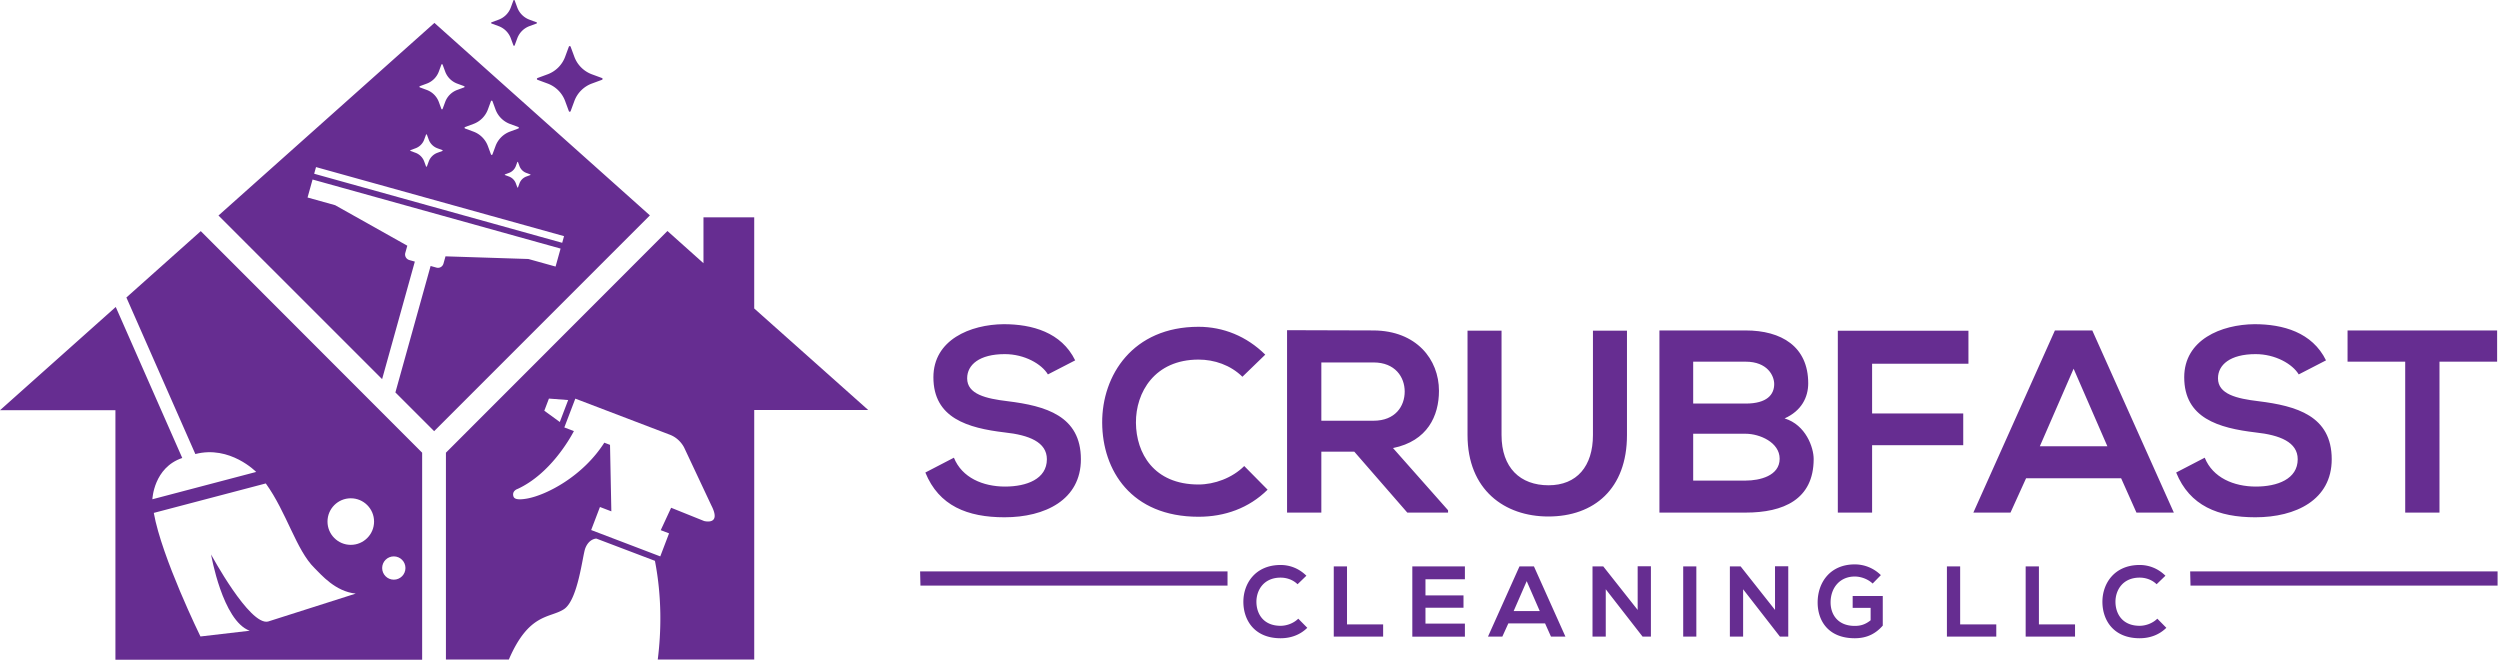
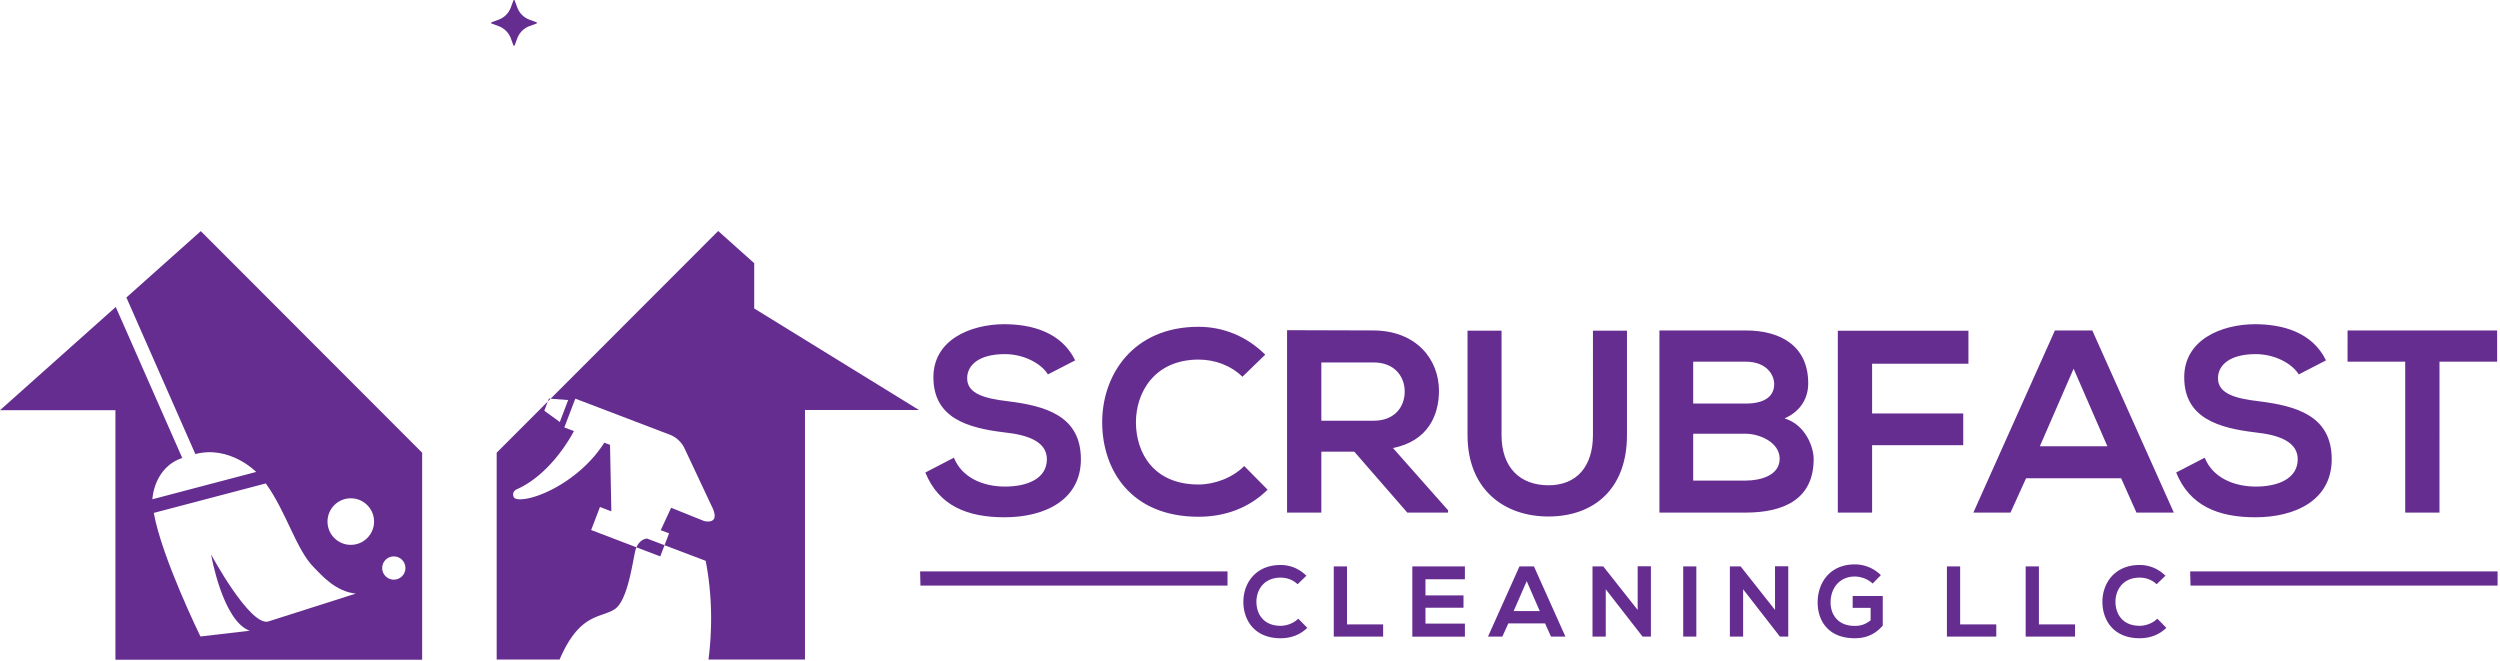
<svg xmlns="http://www.w3.org/2000/svg" width="703" height="186" stroke="none" stroke-linecap="round" stroke-linejoin="round" fill="#662d91" fill-rule="nonzero">
  <path d="M294.673 105.286c-1.752-2.927-6.573-5.707-12.121-5.707-7.156 0-10.589 3-10.589 6.805 0 4.464 5.257 5.704 11.393 6.437 10.66 1.319 20.591 4.099 20.591 16.319 0 11.415-10.077 16.319-21.468 16.319-10.443 0-18.475-3.22-22.272-12.588l8.032-4.169c2.264 5.633 8.18 8.121 14.387 8.121 6.059 0 11.756-2.123 11.756-7.683 0-4.829-5.04-6.807-11.829-7.539-10.441-1.241-20.081-4.023-20.081-15.512 0-10.536 10.369-14.853 19.788-14.929 7.96 0 16.212 2.271 20.081 10.173zm61.776 32.414c-5.259 5.197-12.049 7.612-19.425 7.612-18.987 0-27.017-13.099-27.092-26.417-.071-13.389 8.617-27.001 27.092-27.001 6.937 0 13.511 2.636 18.767 7.832l-6.424 6.219c-3.36-3.292-7.888-4.829-12.343-4.829-12.341 0-17.671 9.22-17.599 17.78.073 8.488 4.967 17.343 17.599 17.343 4.455 0 9.493-1.829 12.852-5.193zm15.111-35.779v16.389h14.677c6.133 0 8.763-4.097 8.763-8.199 0-4.093-2.701-8.191-8.763-8.191zm35.636 42.219h-11.464l-14.897-17.123h-9.275v17.123h-9.639V92.845l24.316.075c12.048.072 18.401 8.121 18.401 16.976 0 7.024-3.212 14.124-12.924 16.097l15.481 17.489zm50.31-51.148v29.343c0 15.147-9.273 22.904-22.127 22.904-12.268 0-22.711-7.463-22.711-22.904V92.992h9.565v29.343c0 9.22 5.259 14.125 13.219 14.125s12.485-5.343 12.485-14.125V92.992zm18.617 42.147h14.752c3.943 0 9.564-1.315 9.564-6.145 0-4.608-5.621-7.024-9.564-7.024h-14.752zm0-21.657h14.752c6.06 0 8.031-2.56 8.031-5.488 0-2.341-1.9-6.292-8.031-6.292h-14.752zm32.348-5.709c0 3.952-1.896 7.759-6.644 9.881 5.989 1.827 8.177 8.195 8.177 11.413 0 11.416-8.541 15.073-19.129 15.073h-24.244v-51.22h24.244c10.076 0 17.596 4.535 17.596 14.852m8.325 36.368v-51.148h36.731v9.293h-27.092v13.976h25.629v8.928H526.434v18.951zm66.303-40.463l-9.493 21.807h18.987zm13.363 30.805h-26.725l-4.384 9.659h-10.443l22.932-51.22h10.512l22.932 51.22h-10.515zm49.944-29.196c-1.752-2.927-6.569-5.707-12.121-5.707-7.156 0-10.587 3-10.587 6.805 0 4.464 5.257 5.704 11.391 6.437 10.66 1.319 20.592 4.099 20.592 16.319 0 11.415-10.077 16.319-21.471 16.319-10.44 0-18.472-3.22-22.272-12.588l8.033-4.169c2.265 5.633 8.181 8.121 14.387 8.121 6.06 0 11.76-2.123 11.76-7.683 0-4.829-5.043-6.807-11.833-7.539-10.441-1.241-20.08-4.023-20.08-15.512 0-10.536 10.369-14.853 19.787-14.929 7.96 0 16.212 2.271 20.084 10.173zm29.938-3.585h-16.211V92.92h42.059v8.781h-16.209V144.14h-9.639zm-417.606 58.974l.093 4h86.352v-4zm357.139 0l.093 4h86.351v-4zm-505.138 2.328c-1.808 0-3.272-1.467-3.272-3.273s1.464-3.273 3.272-3.273 3.275 1.463 3.275 3.273-1.467 3.273-3.275 3.273m-12.097-9.789c-3.616 0-6.547-2.932-6.547-6.548s2.931-6.547 6.547-6.547 6.548 2.932 6.548 6.547-2.931 6.548-6.548 6.548m-23.271 21.565c-5.196 1.207-16.012-18.861-16.012-18.861s3.211 18.684 10.865 21.444l-13.853 1.615s-10.885-22.192-13.121-34.748l31.497-8.284c5.904 8.205 8.537 18.72 13.687 23.788 1.923 1.889 5.847 6.6 11.607 7.189zM56.46 64.993L35.54 83.654l19.393 44.025c9.735-2.532 17.104 5.031 17.104 5.031l-29.188 7.685s.335-8.913 8.403-11.611L32.548 86.32 0 115.356h32.457v70.169h86.252v-58.227z" />
-   <path d="M88.344 48.856l.521-1.873 69.744 19.42-.52 1.873zm27.116-6.649l1.392-.513c1.129-.417 2.016-1.304 2.432-2.433l.513-1.392a.136.136 0 0 1 .127-.087.131.131 0 0 1 .124.087l.513 1.393c.417 1.128 1.305 2.016 2.433 2.432l1.393.513c.049.02.087.068.087.125s-.037.105-.087.124l-1.393.513c-1.128.416-2.016 1.305-2.433 2.433l-.513 1.393c-.019.052-.068.085-.124.085s-.107-.033-.127-.085l-.513-1.393c-.416-1.128-1.304-2.017-2.431-2.433l-1.393-.513c-.053-.019-.087-.069-.087-.124a.131.131 0 0 1 .087-.125m2.608-17.983l1.941-.716c1.573-.58 2.811-1.819 3.392-3.391l.713-1.943c.027-.072.096-.121.177-.121s.145.049.172.121l.719 1.943c.577 1.572 1.817 2.811 3.388 3.391l1.943.716a.187.187 0 0 1 .123.175c0 .079-.049.147-.123.175l-1.943.716c-1.571.58-2.811 1.819-3.388 3.391l-.719 1.941c-.027.073-.093.123-.172.123s-.151-.049-.177-.123l-.713-1.941c-.581-1.572-1.819-2.811-3.392-3.391l-1.941-.716c-.073-.028-.123-.096-.123-.175a.187.187 0 0 1 .123-.175m12.713 11.495l2.336-.861c1.891-.696 3.383-2.187 4.079-4.076l.861-2.337c.032-.088.115-.145.211-.145s.175.057.209.145l.861 2.337a6.88 6.88 0 0 0 4.079 4.076l2.336.861c.088.033.145.116.145.211s-.057.177-.145.208l-2.336.864c-1.891.696-3.383 2.187-4.079 4.077l-.861 2.336c-.035.088-.117.147-.209.147s-.179-.059-.211-.147l-.861-2.336a6.879 6.879 0 0 0-4.079-4.077l-2.336-.864c-.085-.031-.145-.115-.145-.208a.229.229 0 0 1 .145-.211m17.224 12.905l1.107.409c.041.016.071.055.071.099a.108.108 0 0 1-.068.099l-1.109.409a3.254 3.254 0 0 0-1.932 1.933l-.409 1.108c-.015.043-.055.068-.099.068s-.083-.025-.099-.068l-.409-1.108c-.331-.896-1.039-1.604-1.932-1.933l-1.109-.409c-.041-.015-.071-.053-.071-.099s.029-.083.071-.099l1.109-.409c.893-.329 1.601-1.036 1.932-1.933l.409-1.107c.016-.041.055-.069.099-.069a.105.105 0 0 1 .099.069l.409 1.107c.328.897 1.036 1.604 1.932 1.933M122.156 6.441l-60.72 54.165 46.011 46.012 9.205-33.06-1.532-.428c-.876-.243-1.395-1.144-1.149-2.02l.563-2.02-20.295-11.393-7.756-2.161 1.408-5.057 69.745 19.421-1.409 5.056-7.64-2.128-23.313-.748-.563 2.02c-.244.877-1.101 1.396-1.976 1.151l-1.648-.459-9.903 35.563 10.892 10.891 60.677-60.679zm28.998 16.003l2.828 1.043c2.287.844 4.092 2.647 4.935 4.933l1.041 2.828c.04.105.141.176.253.176s.216-.071.252-.176l1.043-2.828c.844-2.288 2.648-4.089 4.935-4.933l2.828-1.043c.104-.039.177-.14.177-.253a.273.273 0 0 0-.177-.253l-2.828-1.041c-2.287-.845-4.091-2.648-4.935-4.936l-1.043-2.825c-.036-.107-.14-.177-.252-.177a.272.272 0 0 0-.253.177l-1.041 2.825c-.843 2.288-2.648 4.091-4.935 4.936l-2.828 1.041c-.104.039-.177.141-.177.253s.073.215.177.253" />
-   <path d="M138.232 6.617l1.971.725a5.808 5.808 0 0 1 3.441 3.443l.728 1.972c.029.073.1.124.177.124s.149-.051.177-.124l.727-1.972a5.817 5.817 0 0 1 3.443-3.443l1.969-.725c.075-.028.124-.099.124-.177s-.049-.151-.124-.176l-1.972-.728c-1.593-.588-2.852-1.845-3.44-3.443l-.727-1.971C144.699.049 144.628 0 144.549 0s-.148.049-.177.123l-.728 1.971a5.801 5.801 0 0 1-3.441 3.443l-1.971.728c-.073.025-.123.099-.123.176a.192.192 0 0 0 .123.177m59.75 139.887l-9.26-3.723-2.923 6.304 2.341.893-2.471 6.477-19.431-7.412 2.469-6.479 3.205 1.224-.372-18.695-1.607-.612c-6.055 9.495-16.325 14.753-21.735 15.715-2.915.511-3.625.003-3.82-.623-.487-1.599 1.219-2.108 1.219-2.108 9.065-4.216 14.612-14.011 15.787-16.245l-2.693-1.027 3.089-8.099 26.569 10.136c3.021 1.151 4.131 3.821 4.131 3.821l7.552 16.068c2.961 5.748-2.052 4.383-2.052 4.383m-43.62-34.424l5.412.411-2.355 6.176-4.355-3.173zm57.727-25.339V61.109h-14.271v12.908l-10.133-9.06-62.289 62.341v58.163h17.693c5.672-13.211 11.549-11.561 15.503-14.163s5.213-15.072 5.984-17.097c1.06-2.776 3.128-2.751 3.128-2.751l16.464 6.255c2.017 10.441 1.763 20.053.793 27.756h27.128v-70.16h32.063zm155.525 89.796c-2.031 2.004-4.656 2.935-7.505 2.935-7.337 0-10.441-5.052-10.469-10.188-.028-5.164 3.331-10.412 10.469-10.412 2.68 0 5.22 1.016 7.252 3.02l-2.484 2.397c-1.297-1.269-3.048-1.861-4.768-1.861-4.769 0-6.829 3.556-6.8 6.856.027 3.275 1.917 6.688 6.8 6.688 1.72 0 3.668-.704 4.967-2.003zm11.169-17.27v16.309h10.159v3.443h-13.884v-19.752zm33.152 19.753h-14.787v-19.752h14.787v3.612h-11.089v4.543h10.693v3.469h-10.693v4.46h11.089zm17.378-15.605l-3.668 8.411h7.336zm5.164 11.88h-10.328l-1.692 3.725h-4.036l8.861-19.752h4.064l8.859 19.752h-4.063zm26.039-16.056h3.725v19.781h-2.313v.028l-10.384-13.347v13.319h-3.725v-19.753h3.019l9.679 12.247zm12.805.028h3.696v19.752h-3.696zm25.817-.028h3.727v19.781h-2.315v.028L490.165 165.703v13.319h-3.724v-19.753h3.02l9.677 12.247zm27.453 4.854c-1.325-1.271-3.303-1.976-5.024-1.976-4.231 0-6.799 3.217-6.799 7.281 0 3.244 1.891 6.603 6.799 6.603 1.553 0 2.907-.339 4.459-1.581v-3.499h-5.049v-3.329h8.464v8.324c-1.945 2.229-4.401 3.556-7.873 3.556-7.421 0-10.44-4.881-10.44-10.073 0-5.56 3.472-10.696 10.44-10.696 2.655 0 5.305 1.016 7.336 3.02zm24.61-4.826v16.309h10.159v3.443h-13.883v-19.752zm22.148 0v16.309h10.156v3.443h-13.883v-19.752zm35.831 17.27c-2.031 2.004-4.656 2.935-7.505 2.935-7.339 0-10.443-5.052-10.471-10.188-.027-5.164 3.331-10.412 10.471-10.412 2.68 0 5.219 1.016 7.251 3.02l-2.483 2.397c-1.299-1.269-3.047-1.861-4.768-1.861-4.771 0-6.831 3.556-6.801 6.856.028 3.275 1.919 6.688 6.801 6.688 1.721 0 3.667-.704 4.967-2.003z" />
+   <path d="M138.232 6.617l1.971.725a5.808 5.808 0 0 1 3.441 3.443l.728 1.972c.029.073.1.124.177.124s.149-.051.177-.124l.727-1.972a5.817 5.817 0 0 1 3.443-3.443l1.969-.725c.075-.028.124-.099.124-.177s-.049-.151-.124-.176l-1.972-.728c-1.593-.588-2.852-1.845-3.44-3.443l-.727-1.971C144.699.049 144.628 0 144.549 0s-.148.049-.177.123l-.728 1.971a5.801 5.801 0 0 1-3.441 3.443l-1.971.728c-.073.025-.123.099-.123.176a.192.192 0 0 0 .123.177m59.75 139.887l-9.26-3.723-2.923 6.304 2.341.893-2.471 6.477-19.431-7.412 2.469-6.479 3.205 1.224-.372-18.695-1.607-.612c-6.055 9.495-16.325 14.753-21.735 15.715-2.915.511-3.625.003-3.82-.623-.487-1.599 1.219-2.108 1.219-2.108 9.065-4.216 14.612-14.011 15.787-16.245l-2.693-1.027 3.089-8.099 26.569 10.136c3.021 1.151 4.131 3.821 4.131 3.821l7.552 16.068c2.961 5.748-2.052 4.383-2.052 4.383m-43.62-34.424l5.412.411-2.355 6.176-4.355-3.173zm57.727-25.339V61.109v12.908l-10.133-9.06-62.289 62.341v58.163h17.693c5.672-13.211 11.549-11.561 15.503-14.163s5.213-15.072 5.984-17.097c1.06-2.776 3.128-2.751 3.128-2.751l16.464 6.255c2.017 10.441 1.763 20.053.793 27.756h27.128v-70.16h32.063zm155.525 89.796c-2.031 2.004-4.656 2.935-7.505 2.935-7.337 0-10.441-5.052-10.469-10.188-.028-5.164 3.331-10.412 10.469-10.412 2.68 0 5.22 1.016 7.252 3.02l-2.484 2.397c-1.297-1.269-3.048-1.861-4.768-1.861-4.769 0-6.829 3.556-6.8 6.856.027 3.275 1.917 6.688 6.8 6.688 1.72 0 3.668-.704 4.967-2.003zm11.169-17.27v16.309h10.159v3.443h-13.884v-19.752zm33.152 19.753h-14.787v-19.752h14.787v3.612h-11.089v4.543h10.693v3.469h-10.693v4.46h11.089zm17.378-15.605l-3.668 8.411h7.336zm5.164 11.88h-10.328l-1.692 3.725h-4.036l8.861-19.752h4.064l8.859 19.752h-4.063zm26.039-16.056h3.725v19.781h-2.313v.028l-10.384-13.347v13.319h-3.725v-19.753h3.019l9.679 12.247zm12.805.028h3.696v19.752h-3.696zm25.817-.028h3.727v19.781h-2.315v.028L490.165 165.703v13.319h-3.724v-19.753h3.02l9.677 12.247zm27.453 4.854c-1.325-1.271-3.303-1.976-5.024-1.976-4.231 0-6.799 3.217-6.799 7.281 0 3.244 1.891 6.603 6.799 6.603 1.553 0 2.907-.339 4.459-1.581v-3.499h-5.049v-3.329h8.464v8.324c-1.945 2.229-4.401 3.556-7.873 3.556-7.421 0-10.44-4.881-10.44-10.073 0-5.56 3.472-10.696 10.44-10.696 2.655 0 5.305 1.016 7.336 3.02zm24.61-4.826v16.309h10.159v3.443h-13.883v-19.752zm22.148 0v16.309h10.156v3.443h-13.883v-19.752zm35.831 17.27c-2.031 2.004-4.656 2.935-7.505 2.935-7.339 0-10.443-5.052-10.471-10.188-.027-5.164 3.331-10.412 10.471-10.412 2.68 0 5.219 1.016 7.251 3.02l-2.483 2.397c-1.299-1.269-3.047-1.861-4.768-1.861-4.771 0-6.831 3.556-6.801 6.856.028 3.275 1.919 6.688 6.801 6.688 1.721 0 3.667-.704 4.967-2.003z" />
</svg>